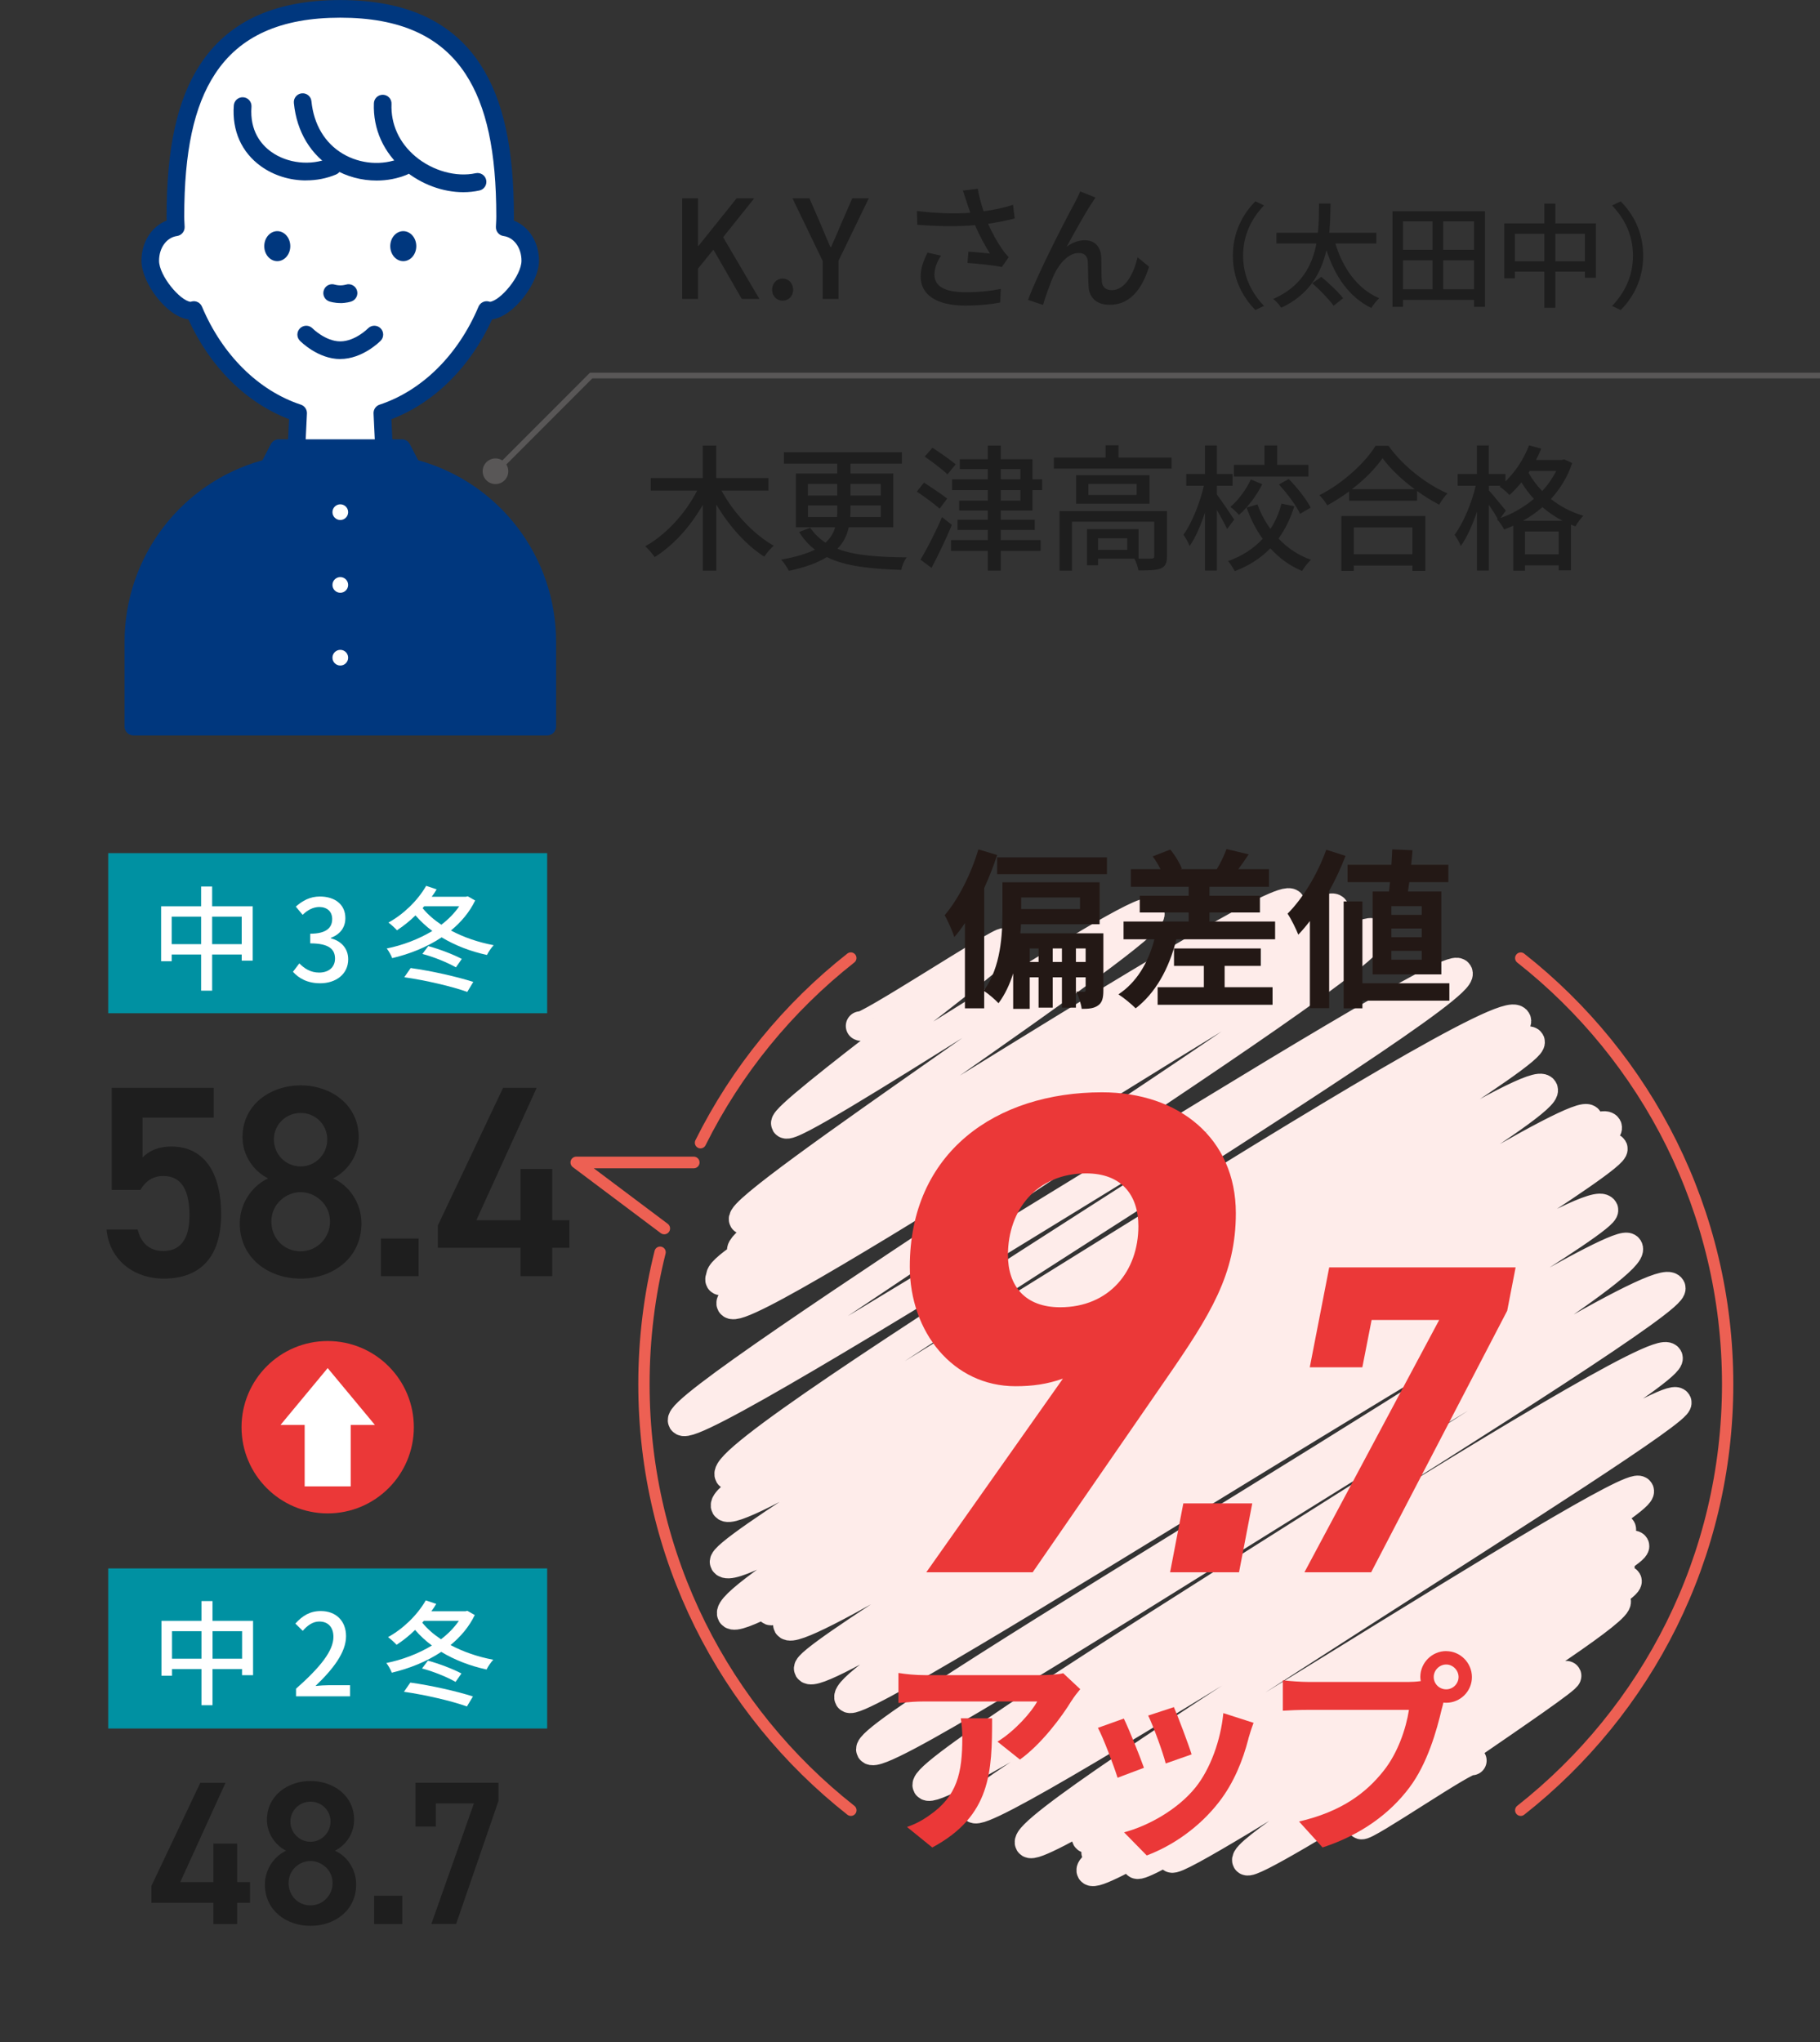
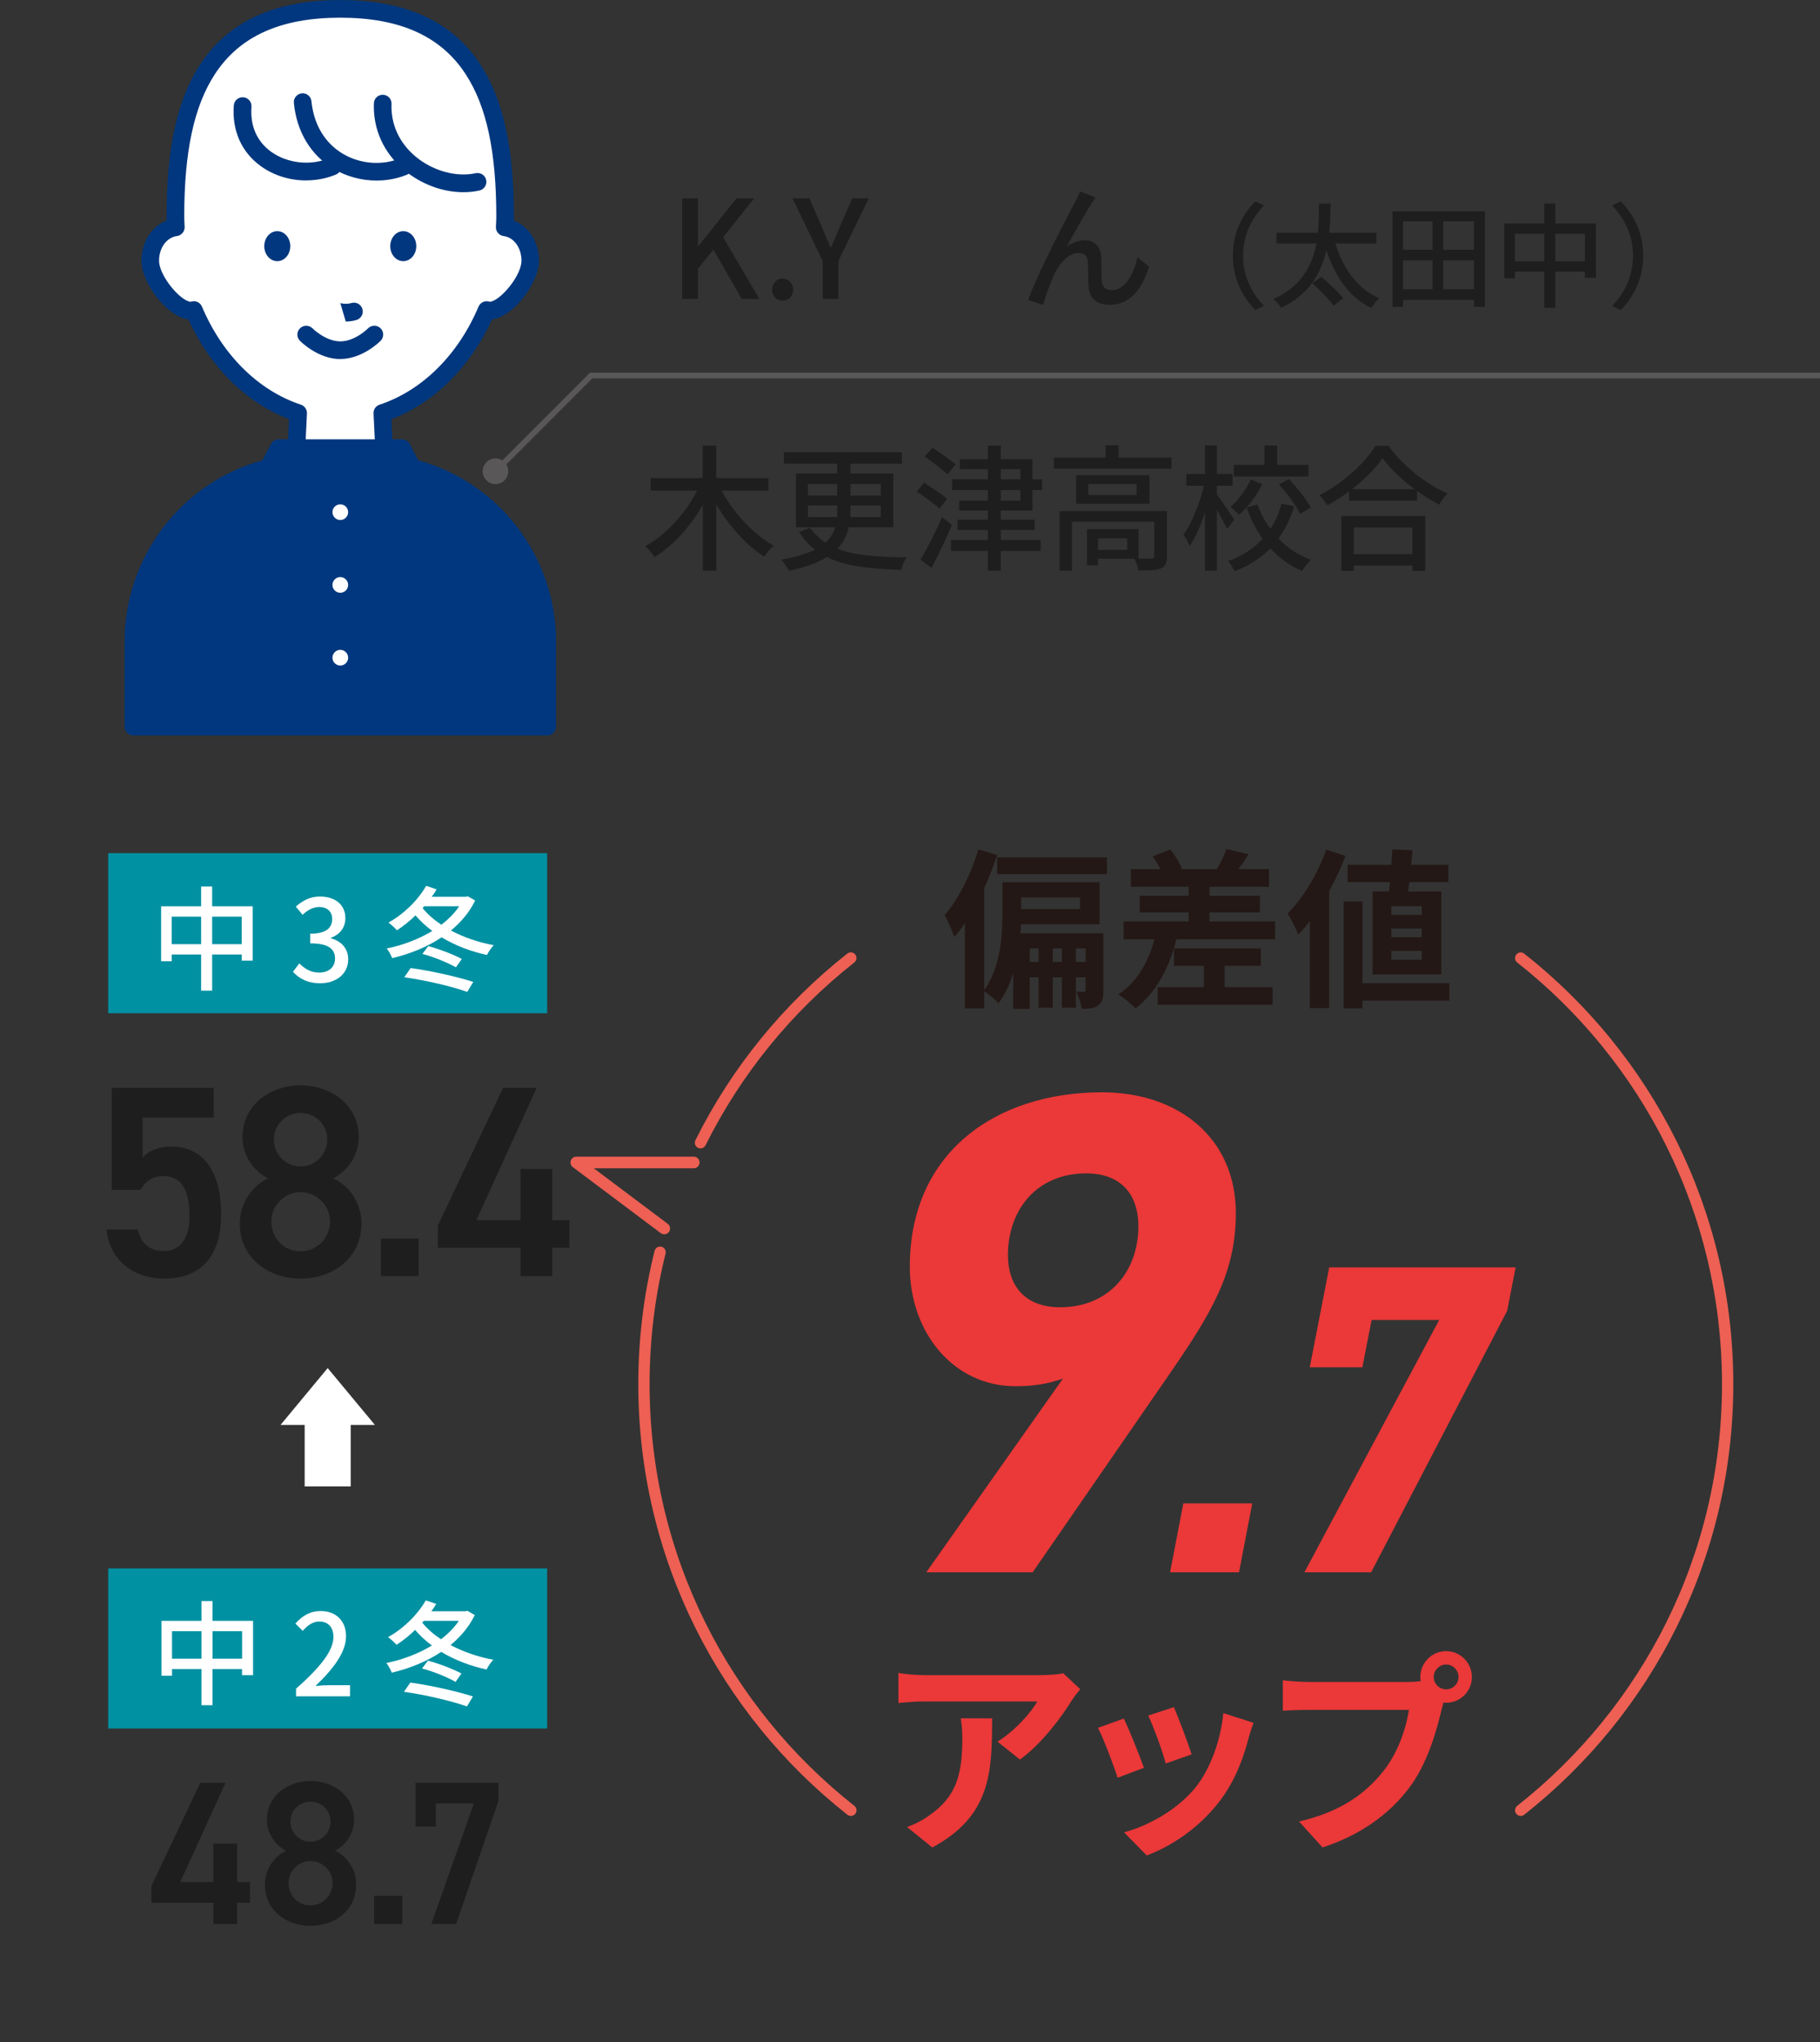
<svg xmlns="http://www.w3.org/2000/svg" id="_レイヤー_2" viewBox="0 0 320.25 359.23">
  <rect x="0" y="0" width="320.25" height="359.23" fill="#333333" stroke="none" />
  <defs>
    <style>.cls-1,.cls-2,.cls-3,.cls-4,.cls-5{fill:none;}.cls-2{stroke-width:2.05px;}.cls-2,.cls-4{stroke:#ed6053;}.cls-2,.cls-4,.cls-5{stroke-linecap:round;stroke-linejoin:round;}.cls-3{stroke:#595757;stroke-miterlimit:10;}.cls-6{fill:#00377e;}.cls-7{fill:#1e1e1e;}.cls-8{fill:#0091a2;}.cls-4{stroke-width:1.99px;}.cls-9{fill:#231815;}.cls-5{stroke:#feecea;stroke-width:5.16px;}.cls-10{fill:#fff;}.cls-11{fill:#eb3838;}.cls-12{fill:#595757;}</style>
  </defs>
  <g id="_レイヤー_1-2">
-     <path class="cls-5" d="M151.41,180.47c.51.88,24.95-15.26,25.32-14.62.75,1.3-39.34,30.3-38.47,31.8,1.15,1.99,62.68-39.39,64.07-36.99,1.58,2.73-72.99,51.27-71.49,53.87,1.17,2.03,94.26-59.04,96.26-55.58,1.9,3.29-98.82,57.2-96.56,61.12,1.92,3.33,102.05-63.99,104.24-60.18,2.39,4.13-110.41,60.47-107.92,64.77s100.46-63.64,102.9-59.41c2.31,4-105.3,56.04-103.05,59.94,1.53,2.65,107.07-65.23,108.55-62.67,2.11,3.65-108.61,63.34-106.6,66.82,2.18,3.78,110.78-68.73,112.85-65.15,2.42,4.2-123.48,82.14-121.4,85.73,2.18,3.78,134.43-82.25,136.44-78.77,2.35,4.07-131.07,83.37-128.22,88.3,2.13,3.69,135.48-85.2,138.5-79.96,2.4,4.16-141.94,80.65-139.15,85.47s139.35-85.56,141.56-81.73c1.99,3.44-143.69,88.21-141.75,91.58,3.28,5.68,141.14-88.21,144.05-83.17,2.57,4.45-145.81,87.02-142.77,92.28,2.76,4.78,148.09-91.5,150.69-87,1.89,3.28-146.38,82.05-143.91,86.33,1.78,3.08,144.35-90.03,147.25-85.01,2.49,4.31-146.01,84.42-144.17,87.6,2.7,4.67,142.86-87.84,145.18-83.82,1.77,3.06-143.26,88.51-141.52,91.53,2.63,4.55,136.65-86.34,139.87-80.76,1.72,2.98-135.57,81.02-132.75,85.89,1.79,3.1,134.81-83.11,137.09-79.15,3.02,5.22-135.36,84.64-133.26,88.27,2.33,4.04,137.69-86.59,140.76-81.27,1.93,3.35-133.06,83.71-130.84,87.55,2.2,3.8,127.76-79.76,130.35-75.26,1.97,3.41-123.54,76.71-122.08,79.24,1.99,3.44,121.54-75,123.63-71.38,1.44,2.49-116.18,73.55-113.9,77.5,1.82,3.16,105.53-64.99,107.29-61.94,1.69,2.93-98.48,58.99-97.29,61.04,2.31,4,92.56-57.06,94.13-54.35,1.84,3.18-94.51,53.3-92.41,56.95,1.7,2.94,88.17-55.86,90.31-52.14,1.76,3.05-91.18,50.34-89.87,52.61,1.49,2.59,92.63-57.33,94.3-54.44,1.39,2.4-97.48,53.92-95.6,57.17,1.79,3.1,91.61-56.16,93.03-53.71,1.46,2.53-86.55,49.83-85.01,52.51,1.24,2.16,84.92-52.13,86.26-49.8s-81.33,46.66-80.14,48.72c1.08,1.87,76.64-47.9,78.22-45.16s-66.51,42.98-64.98,45.63c1.01,1.75,55.5-33.86,56.28-32.5.48.83-36.79,25.08-36.16,26.17.43.74,18.99-12.12,19.49-11.25" />
    <rect class="cls-1" y="119.48" width="320" height="239.74" rx="9.2" ry="9.2" />
    <path class="cls-7" d="M120.04,34.89h2.78v8.38h.07l6.72-8.38h3.1l-5.47,6.84,6.38,10.85h-3.1l-4.99-8.67-2.71,3.34v5.33h-2.78v-17.69Z" />
    <path class="cls-7" d="M135.86,50.97c0-1.15.82-1.97,1.85-1.97s1.85.82,1.85,1.97-.82,1.92-1.85,1.92-1.85-.79-1.85-1.92Z" />
    <path class="cls-7" d="M144.75,45.88l-5.3-10.99h2.98l2.04,4.7c.55,1.32,1.06,2.54,1.66,3.89h.1c.58-1.34,1.15-2.57,1.68-3.89l2.06-4.7h2.9l-5.33,10.99v6.7h-2.78v-6.7Z" />
-     <path class="cls-7" d="M169.46,33.52l2.59-.31c.19,1.22.6,2.67,1.03,3.96,1.75-.24,3.6-.62,5.18-1.15l.29,2.4c-1.37.38-3.1.7-4.68.94.74,1.71,1.7,3.38,2.47,4.46.36.53.74.98,1.15,1.42l-1.2,1.73c-1.25-.29-4.2-.58-6.05-.72l.17-1.99c1.27.1,2.98.24,3.79.34-.84-1.3-1.85-3.14-2.62-4.99-2.88.24-6.24.24-10.18-.07l-.05-2.42c3.58.43,6.79.5,9.38.31-.24-.74-.46-1.37-.62-1.85-.17-.53-.41-1.32-.67-2.04ZM164.42,48.28c0,2.16,1.94,3.1,5.4,3.12,2.52.02,4.61-.24,6.29-.58l-.12,2.4c-1.44.26-3.53.55-6.31.53-4.7-.02-7.68-1.78-7.68-5.11,0-1.39.46-2.69,1.2-4.2l2.38.53c-.74,1.15-1.15,2.21-1.15,3.31Z" />
    <path class="cls-7" d="M191.99,35.92c-1.1,1.68-3.1,5.26-4.3,7.49,1.03-.79,2.16-1.15,3.19-1.15,1.7,0,2.81,1.08,2.9,3.02.05,1.25,0,3.12.1,4.22.07,1.1.84,1.54,1.75,1.54,2.42,0,3.89-3.02,4.54-5.78l2.02,1.66c-1.25,3.98-3.36,6.7-6.94,6.7-2.62,0-3.62-1.61-3.7-3.17-.1-1.37-.07-3.26-.14-4.44-.05-.94-.6-1.51-1.58-1.51-1.8,0-3.41,1.82-4.32,3.74-.67,1.42-1.63,4.18-1.97,5.4l-2.64-.89c1.78-4.85,6.89-14.67,8.16-16.97.31-.6.67-1.27,1.01-2.11l2.69,1.08c-.21.31-.48.74-.77,1.18Z" />
    <path class="cls-7" d="M220.9,35.41l1.52.72c-2.18,2.28-3.68,5.16-3.68,8.84s1.5,6.56,3.68,8.84l-1.52.72c-2.28-2.3-3.96-5.5-3.96-9.56s1.68-7.26,3.96-9.56Z" />
    <path class="cls-7" d="M234.98,42.84c1.32,4.36,3.86,7.96,7.7,9.62-.44.4-1.06,1.18-1.38,1.72-3.92-1.92-6.38-5.52-7.9-10.18-.9,3.96-3,7.84-7.96,10.14-.3-.48-.86-1.16-1.42-1.54,5-2.18,6.9-5.96,7.62-9.76h-7.04v-1.9h7.3c.2-1.84.18-3.62.2-5.14h2.02c-.02,1.54-.04,3.32-.22,5.14h8.28v1.9h-7.2ZM232.5,48.7c1.32,1.1,3.04,2.7,3.84,3.76l-1.68,1.32c-.78-1.1-2.42-2.8-3.76-3.96l1.6-1.12Z" />
    <path class="cls-7" d="M261.29,37.16v16.82h-1.92v-1.22h-12.5v1.22h-1.84v-16.82h16.26ZM246.87,38.94v5h5.2v-5h-5.2ZM246.87,50.88h5.2v-5.08h-5.2v5.08ZM259.37,38.94h-5.42v5h5.42v-5ZM259.37,50.88v-5.08h-5.42v5.08h5.42Z" />
    <path class="cls-7" d="M280.82,39.3v9.56h-1.94v-1.08h-5.2v6.36h-1.94v-6.36h-5.18v1.18h-1.86v-9.66h7.04v-3.48h1.94v3.48h7.14ZM271.74,45.96v-4.84h-5.18v4.84h5.18ZM278.88,45.96v-4.84h-5.2v4.84h5.2Z" />
    <path class="cls-7" d="M285.18,54.54l-1.52-.72c2.18-2.28,3.68-5.16,3.68-8.84s-1.5-6.56-3.68-8.84l1.52-.72c2.28,2.3,3.96,5.5,3.96,9.56s-1.68,7.26-3.96,9.56Z" />
    <path class="cls-7" d="M126.96,86.3c2.09,3.89,5.66,7.71,9.19,9.7-.53.43-1.3,1.32-1.66,1.92-3.17-1.99-6.22-5.42-8.45-9.17v11.64h-2.38v-11.59c-2.18,3.84-5.23,7.2-8.47,9.19-.36-.55-1.13-1.44-1.66-1.9,3.62-1.97,7.11-5.81,9.14-9.79h-8.16v-2.21h9.14v-5.71h2.38v5.71h9.19v2.21h-8.28Z" />
    <path class="cls-7" d="M149.34,92.76c-.29,1.37-.89,2.64-1.99,3.77,3.07,1.2,7.1,1.46,12.19,1.51-.41.53-.82,1.46-.94,2.21-5.38-.19-9.74-.6-13.11-2.26-1.56.98-3.74,1.8-6.67,2.42-.26-.5-.86-1.46-1.37-1.97,2.62-.46,4.51-1.06,5.95-1.75-1.08-.82-1.99-1.85-2.78-3.1l1.94-.77c.74,1.08,1.63,1.94,2.69,2.64.91-.82,1.42-1.73,1.71-2.71h-6.91v-9.46h7.27v-1.73h-9.38v-2.02h20.76v2.02h-9.05v1.73h7.54v9.46h-7.85ZM142.16,87.17h5.16v-2.04h-5.16v2.04ZM147.28,90.94c.05-.38.05-.77.05-1.18v-.86h-5.16v2.04h5.11ZM154.98,88.9h-5.33v.89c0,.41,0,.77-.05,1.15h5.38v-2.04ZM149.65,85.13v2.04h5.33v-2.04h-5.33Z" />
    <path class="cls-7" d="M165.33,89.47c-.86-.79-2.69-2.11-4.01-3l1.27-1.58c1.25.84,3.14,2.06,4.08,2.81l-1.34,1.78ZM167.49,92.33c-1.03,2.5-2.38,5.28-3.58,7.56l-1.94-1.44c1.1-1.82,2.64-4.82,3.79-7.49l1.73,1.37ZM166.72,83.45c-.86-.86-2.69-2.21-4.01-3.14l1.37-1.54c1.3.84,3.14,2.11,4.08,2.9l-1.44,1.78ZM176.1,89.81v1.61h5.98v1.8h-5.98v1.78h7.01v1.9h-7.01v3.48h-2.28v-3.48h-6.48v-1.9h6.48v-1.78h-5.33v-1.8h5.33v-1.61h-5.04v-1.75h5.04v-1.85h-6.29v-1.9h6.29v-1.8h-4.94v-1.73h4.94v-2.4h2.28v2.4h5.57v3.53h1.7v1.9h-1.7v3.6h-5.57ZM176.1,84.31h3.46v-1.8h-3.46v1.8ZM176.1,88.06h3.46v-1.85h-3.46v1.85Z" />
    <path class="cls-7" d="M206.15,80.49v1.94h-20.71v-1.94h9.1v-2.16h2.28v2.16h9.34ZM205.34,97.87c0,1.13-.24,1.75-1.06,2.11-.84.34-2.09.36-3.96.36-.1-.62-.41-1.49-.7-2.06h-6.41v1.15h-1.94v-6.34h9.07v5.18c1.06.02,1.97.02,2.26-.02.38,0,.5-.1.5-.41v-6.07h-14.47v8.62h-2.18v-10.49h18.89v7.97ZM202.27,83.59v5.02h-12.91v-5.02h12.91ZM200.01,85.13h-8.5v1.94h8.5v-1.94ZM198.35,94.68h-5.14v2.04h5.14v-2.04Z" />
    <path class="cls-7" d="M215.92,93.05c-.36-.79-1.1-2.16-1.8-3.34v10.66h-2.09v-10.22c-.77,2.33-1.7,4.49-2.71,5.9-.22-.62-.72-1.49-1.08-1.99,1.46-1.99,2.88-5.54,3.6-8.62h-3.1v-2.06h3.29v-5.02h2.09v5.02h2.76v2.06h-2.76v1.54c.67.86,2.62,3.74,3.05,4.42l-1.25,1.66ZM227.75,89.04c-.65,2.09-1.56,4.01-2.78,5.69,1.56,1.66,3.48,2.95,5.71,3.74-.5.43-1.22,1.37-1.56,1.97-2.18-.91-4.03-2.28-5.59-3.98-1.66,1.68-3.7,3.05-6.27,4.01-.24-.5-.79-1.34-1.15-1.78,2.52-.89,4.54-2.26,6.07-3.91-1.18-1.63-2.11-3.48-2.83-5.5l1.92-.55c.55,1.54,1.32,3,2.28,4.3.89-1.34,1.54-2.86,1.94-4.44l2.26.46ZM222.11,85.18c-1.01,1.99-2.52,4.03-4.1,5.4-.34-.43-1.06-1.08-1.51-1.42,1.44-1.2,2.83-3.14,3.6-4.82l2.02.84ZM230.22,83.83h-13.1v-2.06h5.38v-3.41h2.23v3.41h5.5v2.06ZM226.77,84.26c1.49,1.51,3.14,3.6,3.86,5.04l-1.87,1.08c-.65-1.42-2.26-3.58-3.72-5.16l1.73-.96Z" />
    <path class="cls-7" d="M244.31,78.41c2.57,3.58,6.62,6.75,10.39,8.38-.55.55-1.08,1.32-1.46,1.99-1.27-.67-2.62-1.49-3.89-2.42v1.71h-11.95v-1.63c-1.22.91-2.54,1.73-3.86,2.45-.26-.53-.91-1.32-1.37-1.78,4.1-2.09,8.04-5.69,9.87-8.69h2.28ZM236.02,90.77h14.79v9.65h-2.28v-.94h-10.32v.94h-2.18v-9.65ZM248.94,86.06c-2.26-1.68-4.32-3.62-5.67-5.47-1.22,1.78-3.14,3.74-5.4,5.47h11.07ZM238.21,92.78v4.71h10.32v-4.71h-10.32Z" />
-     <path class="cls-7" d="M276.64,81.46c-.82,2.47-2.14,4.56-3.74,6.31,1.56,1.25,3.48,2.3,5.71,2.95-.46.43-1.08,1.32-1.39,1.87-.26-.1-.53-.19-.79-.31v8.04h-2.16v-.86h-5.93v.94h-2.06v-7.92c-.53.24-1.06.46-1.61.65-.26-.53-.82-1.34-1.27-1.8l.14-.05c-.36-.67-.98-1.63-1.56-2.5v11.59h-2.09v-10.37c-.79,2.38-1.8,4.61-2.86,6.05-.19-.62-.74-1.49-1.08-1.99,1.51-1.99,3-5.52,3.72-8.62h-3.17v-2.06h3.38v-5.02h2.09v5.02h2.93v1.3c1.75-1.68,3.24-3.94,4.15-6.34l2.14.58c-.26.67-.58,1.34-.91,1.99h4.56l.41-.1,1.39.65ZM264,91.13c2.11-.74,4.15-1.9,5.9-3.38-.86-.94-1.58-1.92-2.18-2.9-.7.84-1.39,1.58-2.11,2.23-.36-.41-1.22-1.15-1.73-1.49l.17-.14h-2.06v.82c.65.7,2.52,3,2.98,3.55l-.96,1.32ZM274.96,91.61c-1.32-.67-2.52-1.51-3.55-2.4-1.06.91-2.21,1.73-3.43,2.4h6.98ZM274.27,97.51v-4.01h-5.93v4.01h5.93ZM269.18,82.82l-.21.34c.58,1.08,1.39,2.18,2.4,3.22.98-1.06,1.82-2.26,2.47-3.55h-4.66Z" />
    <path class="cls-7" d="M39.68,313.6l-7.96,17.46h5.83v-6.77h4.18v6.77h2.27v3.64h-2.27v3.74h-4.18v-3.74h-10.91v-2.95l8.6-18.14h4.43Z" />
    <path class="cls-7" d="M50.35,325.55c-1.98-1.01-3.38-3.1-3.38-5.43,0-4.28,3.67-6.84,7.67-6.84s7.67,2.56,7.67,6.84c0,2.34-1.4,4.43-3.38,5.43,2.02.86,3.74,3.13,3.74,5.94,0,4.54-3.74,7.27-8.03,7.27s-8.03-2.74-8.03-7.27c0-2.81,1.8-5.08,3.74-5.94ZM54.63,335.16c2.16,0,3.89-1.76,3.89-3.92,0-2.41-2.05-3.89-3.89-3.89s-3.85,1.48-3.85,3.89c0,2.16,1.62,3.92,3.85,3.92ZM54.63,323.97c1.94,0,3.53-1.58,3.53-3.56s-1.58-3.49-3.53-3.49-3.53,1.55-3.53,3.49,1.55,3.56,3.53,3.56Z" />
    <path class="cls-7" d="M70.79,338.44h-4.97v-4.97h4.97v4.97Z" />
    <path class="cls-7" d="M73.1,321.3v-7.7h14.61v3.2l-7.45,21.63h-4.36l7.49-21.2h-6.7v4.07h-3.6Z" />
    <path class="cls-7" d="M24.7,209.31h-5.04v-17.95h17.95v5.23h-12.53v7.01c1.01-1.01,2.54-1.92,5.09-1.92,5.52,0,8.74,4.27,8.74,11.95,0,7.25-3.46,11.28-10.08,11.28-5.38,0-9.6-3.36-10.08-8.64h5.47c.58,2.4,2.11,3.79,4.51,3.79,2.83,0,4.61-1.87,4.61-6.24s-1.34-6.96-4.61-6.96c-1.97,0-3.22,1.06-4.03,2.45Z" />
    <path class="cls-7" d="M47.18,207.29c-2.64-1.34-4.51-4.13-4.51-7.25,0-5.71,4.9-9.12,10.23-9.12s10.22,3.41,10.22,9.12c0,3.12-1.87,5.91-4.51,7.25,2.69,1.15,4.99,4.18,4.99,7.92,0,6.05-4.99,9.7-10.7,9.7s-10.71-3.65-10.71-9.7c0-3.74,2.4-6.77,4.99-7.92ZM52.89,220.11c2.88,0,5.18-2.35,5.18-5.23,0-3.22-2.74-5.18-5.18-5.18s-5.14,1.97-5.14,5.18c0,2.88,2.16,5.23,5.14,5.23ZM52.89,205.18c2.59,0,4.7-2.11,4.7-4.75s-2.11-4.66-4.7-4.66-4.7,2.06-4.7,4.66,2.06,4.75,4.7,4.75Z" />
    <path class="cls-7" d="M73.65,224.48h-6.62v-6.62h6.62v6.62Z" />
    <path class="cls-7" d="M94.43,191.36l-10.61,23.28h7.78v-9.02h5.57v9.02h3.02v4.85h-3.02v4.99h-5.57v-4.99h-14.55v-3.94l11.47-24.19h5.91Z" />
    <rect class="cls-8" x="19.04" y="275.89" width="77.24" height="28.16" />
    <rect class="cls-8" x="19.04" y="150.07" width="77.24" height="28.16" />
    <path class="cls-10" d="M88.81,39.97c.03-.62.08-1.23.08-1.85,0-20.37-5.37-36.56-29.01-36.56s-29.01,16.19-29.01,36.56c0,.63.05,1.24.08,1.85-2.53.34-4.49,2.7-4.49,5.88,0,3.44,4.41,8.8,7.23,8.8.17,0,.3-.08.45-.11,3.78,8.94,10.5,15.52,18.34,18.11l-.5,10.42h15.81l-.5-10.42c7.84-2.59,14.57-9.16,18.34-18.11.15.04.28.11.44.11,2.82,0,7.23-5.36,7.23-8.8,0-3.18-1.97-5.54-4.5-5.88Z" />
    <path class="cls-6" d="M67.78,84.63h-15.81c-.43,0-.83-.17-1.13-.48-.29-.31-.45-.72-.43-1.15l.45-9.27c-7.53-2.86-13.9-9.17-17.72-17.55-3.87-.52-8.25-6.5-8.25-10.31,0-3.29,1.8-6.05,4.43-7.07,0-.22-.01-.44-.01-.67,0-12.09,1.87-20.6,5.89-26.77,2.39-3.66,5.58-6.47,9.49-8.35,4.15-1.99,9.26-3,15.18-3s11.03,1.01,15.18,3c3.91,1.88,7.11,4.69,9.49,8.35,4.02,6.17,5.89,14.67,5.89,26.77,0,.23,0,.45-.02.67,2.64,1.02,4.43,3.78,4.43,7.07,0,3.82-4.38,9.79-8.25,10.31-3.82,8.38-10.19,14.69-17.72,17.56l.45,9.27c.02.42-.13.84-.43,1.15-.29.31-.7.48-1.13.48ZM53.61,81.52h12.54l-.42-8.79c-.03-.7.4-1.33,1.07-1.55,7.47-2.47,13.82-8.75,17.4-17.24.3-.7,1.06-1.09,1.8-.91.08.02.15.04.21.06,1.86-.21,5.55-4.6,5.55-7.23,0-2.27-1.32-4.1-3.15-4.34-.8-.11-1.38-.8-1.35-1.61,0-.22.02-.43.03-.64.02-.4.04-.77.04-1.15,0-11.46-1.71-19.43-5.39-25.07-4.36-6.69-11.57-9.94-22.06-9.94s-17.71,3.25-22.07,9.94c-3.68,5.64-5.39,13.61-5.39,25.07,0,.38.02.75.04,1.15.01.21.02.42.03.64.03.8-.55,1.5-1.35,1.61-1.82.25-3.15,2.07-3.15,4.34,0,2.63,3.69,7.03,5.54,7.23.06-.02.13-.04.21-.06.74-.18,1.5.2,1.8.91,3.58,8.49,9.93,14.77,17.4,17.24.66.22,1.1.85,1.07,1.55l-.42,8.79ZM86.33,53.13h0,0Z" />
    <path class="cls-6" d="M66.26,31.76c-2.62,0-5.26-.69-7.54-2.05-4.01-2.39-6.51-6.5-7.01-11.59-.09-.85.54-1.62,1.39-1.7.86-.09,1.62.54,1.7,1.39.41,4.08,2.36,7.36,5.51,9.23,3.07,1.83,6.96,2.13,10.15.79.79-.33,1.7.04,2.04.83.33.79-.04,1.7-.83,2.04-1.7.71-3.54,1.06-5.4,1.06Z" />
    <path class="cls-6" d="M53.87,31.74c-2.84,0-5.67-.85-7.96-2.5-3.4-2.45-5.1-6.24-4.77-10.69.06-.86.81-1.5,1.67-1.44.86.06,1.5.81,1.44,1.67-.32,4.26,1.72,6.67,3.48,7.93,2.84,2.04,6.94,2.49,10.2,1.11.79-.33,1.7.04,2.04.83.33.79-.04,1.7-.83,2.04-1.66.7-3.46,1.04-5.26,1.04Z" />
    <path class="cls-6" d="M81.54,33.81c-3.63,0-7.43-1.39-10.43-3.9-3.6-3.02-5.49-7.19-5.32-11.74.03-.84.72-1.5,1.55-1.5.02,0,.04,0,.06,0,.86.03,1.53.75,1.49,1.61-.14,3.57,1.36,6.85,4.21,9.24,3.03,2.54,7.19,3.69,10.6,2.95.84-.18,1.67.35,1.85,1.19.18.84-.35,1.67-1.19,1.85-.92.2-1.87.3-2.83.3Z" />
    <ellipse class="cls-6" cx="70.96" cy="43.3" rx="2.29" ry="2.64" />
    <ellipse class="cls-6" cx="48.79" cy="43.3" rx="2.29" ry="2.64" />
    <path class="cls-6" d="M59.88,63.16c-3.92,0-6.98-3.09-7.11-3.22-.6-.61-.59-1.6.03-2.2.62-.6,1.6-.59,2.2.03.02.02,2.29,2.28,4.88,2.28s4.86-2.26,4.88-2.29c.6-.61,1.59-.62,2.2-.02.61.6.62,1.58.03,2.19-.13.13-3.19,3.22-7.11,3.22Z" />
-     <path class="cls-6" d="M59.88,53.31c-1.01,0-1.82-.25-1.91-.28-.82-.26-1.27-1.14-1-1.96.26-.82,1.14-1.27,1.96-1h0s.44.13.96.13.96-.13.97-.13c.82-.26,1.69.19,1.95,1.01.26.82-.19,1.69-1.01,1.96-.09.03-.9.28-1.91.28Z" />
+     <path class="cls-6" d="M59.88,53.31h0s.44.13.96.13.96-.13.97-.13c.82-.26,1.69.19,1.95,1.01.26.82-.19,1.69-1.01,1.96-.09.03-.9.28-1.91.28Z" />
    <path class="cls-6" d="M72.52,82.29l-1.8-3.44h-21.69l-1.8,3.44c-13.66,3.48-23.76,15.87-23.76,30.61v14.91h72.81v-14.91c0-14.75-10.1-27.13-23.76-30.61Z" />
    <path class="cls-6" d="M96.28,129.36H23.47c-.86,0-1.55-.7-1.55-1.55v-14.91c0-14.93,9.94-27.97,24.26-31.94l1.48-2.84c.27-.51.8-.84,1.38-.84h21.69c.58,0,1.11.32,1.38.84l1.48,2.84c14.32,3.97,24.26,17,24.26,31.94v14.91c0,.86-.7,1.55-1.55,1.55ZM25.03,126.25h69.7v-13.35c0-13.75-9.29-25.71-22.59-29.11-.43-.11-.79-.4-.99-.79l-1.36-2.61h-19.8l-1.36,2.61c-.2.39-.57.68-.99.79-13.3,3.39-22.59,15.36-22.59,29.11v13.35Z" />
    <circle class="cls-10" cx="59.88" cy="90.08" r="2.93" />
    <path class="cls-6" d="M59.88,94.57c-2.47,0-4.49-2.01-4.49-4.49s2.01-4.49,4.49-4.49,4.49,2.01,4.49,4.49-2.01,4.49-4.49,4.49ZM59.88,88.71c-.76,0-1.38.62-1.38,1.38s.62,1.38,1.38,1.38,1.38-.62,1.38-1.38-.62-1.38-1.38-1.38Z" />
    <circle class="cls-10" cx="59.88" cy="102.88" r="2.93" />
    <path class="cls-6" d="M59.88,107.37c-2.47,0-4.49-2.01-4.49-4.49s2.01-4.49,4.49-4.49,4.49,2.01,4.49,4.49-2.01,4.49-4.49,4.49ZM59.88,101.51c-.76,0-1.38.62-1.38,1.38s.62,1.38,1.38,1.38,1.38-.62,1.38-1.38-.62-1.38-1.38-1.38Z" />
    <circle class="cls-10" cx="59.88" cy="115.68" r="2.93" />
    <path class="cls-6" d="M59.88,120.17c-2.47,0-4.49-2.01-4.49-4.49s2.01-4.49,4.49-4.49,4.49,2.01,4.49,4.49-2.01,4.49-4.49,4.49ZM59.88,114.31c-.76,0-1.38.62-1.38,1.38s.62,1.38,1.38,1.38,1.38-.62,1.38-1.38-.62-1.38-1.38-1.38Z" />
-     <circle class="cls-11" cx="57.66" cy="251.05" r="15.16" />
    <polygon class="cls-10" points="65.97 250.65 57.66 240.65 49.36 250.65 53.61 250.65 53.61 261.46 61.71 261.46 61.71 250.65 65.97 250.65" />
    <path class="cls-10" d="M44.53,285.11v9.56h-1.94v-1.08h-5.2v6.36h-1.94v-6.36h-5.18v1.18h-1.86v-9.66h7.04v-3.48h1.94v3.48h7.14ZM35.45,291.77v-4.84h-5.18v4.84h5.18ZM42.6,291.77v-4.84h-5.2v4.84h5.2Z" />
    <path class="cls-10" d="M52.09,297.05c4.34-3.84,6.58-6.7,6.58-9.12,0-1.6-.84-2.7-2.5-2.7-1.16,0-2.12.74-2.9,1.64l-1.3-1.28c1.26-1.38,2.56-2.2,4.48-2.2,2.7,0,4.44,1.76,4.44,4.42,0,2.84-2.26,5.78-5.38,8.76.76-.08,1.68-.14,2.4-.14h3.68v1.96h-9.5v-1.34Z" />
    <path class="cls-10" d="M83.54,284.09c-1,2.08-2.5,3.82-4.26,5.28,2.22,1.18,4.8,2.08,7.52,2.58-.4.42-.94,1.2-1.18,1.72-2.9-.62-5.62-1.68-7.98-3.1-2.6,1.74-5.66,2.94-8.7,3.66-.18-.5-.62-1.28-.96-1.7,2.78-.56,5.6-1.62,8.02-3.08-1.1-.82-2.1-1.74-2.96-2.74-1.04,1.02-2.16,1.9-3.26,2.62-.32-.38-1.06-1.04-1.5-1.36,2.64-1.44,5.16-3.88,6.64-6.46l1.84.62c-.26.44-.54.88-.86,1.3h6l.34-.08,1.3.74ZM72.2,295.97c3.66.5,8.22,1.54,11.02,2.44l-1.06,1.76c-2.66-.96-7.3-2.04-11.08-2.58l1.12-1.62ZM75.3,292.11c2,.54,4.48,1.5,5.9,2.26l-1.04,1.48c-1.38-.8-3.88-1.84-5.9-2.36l1.04-1.38ZM74.3,285.43c.88,1.08,2,2.06,3.3,2.92,1.24-.94,2.32-2.04,3.14-3.24h-6.16l-.28.32Z" />
    <path class="cls-10" d="M44.47,159.42v9.56h-1.94v-1.08h-5.2v6.36h-1.94v-6.36h-5.18v1.18h-1.86v-9.66h7.04v-3.48h1.94v3.48h7.14ZM35.39,166.08v-4.84h-5.18v4.84h5.18ZM42.53,166.08v-4.84h-5.2v4.84h5.2Z" />
    <path class="cls-10" d="M51.55,170.94l1.12-1.48c.86.88,1.96,1.62,3.48,1.62,1.66,0,2.8-.92,2.8-2.46,0-1.62-1.04-2.68-4.36-2.68v-1.7c2.9,0,3.86-1.1,3.86-2.58,0-1.3-.86-2.1-2.26-2.12-1.14.02-2.1.56-2.94,1.38l-1.2-1.44c1.16-1.04,2.52-1.78,4.22-1.78,2.64,0,4.5,1.38,4.5,3.8,0,1.7-.98,2.88-2.54,3.46v.1c1.7.42,3.04,1.7,3.04,3.68,0,2.66-2.22,4.22-4.92,4.22-2.32,0-3.82-.92-4.8-2.02Z" />
    <path class="cls-10" d="M83.61,158.4c-1,2.08-2.5,3.82-4.26,5.28,2.22,1.18,4.8,2.08,7.52,2.58-.4.42-.94,1.2-1.18,1.72-2.9-.62-5.62-1.68-7.98-3.1-2.6,1.74-5.66,2.94-8.7,3.66-.18-.5-.62-1.28-.96-1.7,2.78-.56,5.6-1.62,8.02-3.08-1.1-.82-2.1-1.74-2.96-2.74-1.04,1.02-2.16,1.9-3.26,2.62-.32-.38-1.06-1.04-1.5-1.36,2.64-1.44,5.16-3.88,6.64-6.46l1.84.62c-.26.44-.54.88-.86,1.3h6l.34-.08,1.3.74ZM72.26,170.28c3.66.5,8.22,1.54,11.02,2.44l-1.06,1.76c-2.66-.96-7.3-2.04-11.08-2.58l1.12-1.62ZM75.36,166.42c2,.54,4.48,1.5,5.9,2.26l-1.04,1.48c-1.38-.8-3.88-1.84-5.9-2.36l1.04-1.38ZM74.36,159.74c.88,1.08,2,2.06,3.3,2.92,1.24-.94,2.32-2.04,3.14-3.24h-6.16l-.28.32Z" />
    <path class="cls-4" d="M116.15,220.27c-1.86,7.43-2.84,15.2-2.84,23.21,0,30.41,14.24,57.49,36.41,74.95" />
    <path class="cls-4" d="M149.71,168.52c-11.05,8.7-20.13,19.79-26.45,32.49" />
    <path class="cls-4" d="M267.59,318.43c22.17-17.46,36.41-44.54,36.41-74.95s-14.24-57.49-36.41-74.95" />
    <path class="cls-11" d="M187.02,242.51c-2.78.97-5.31,1.33-8.33,1.33-10.99,0-18.6-9.54-18.6-21.02,0-20.17,15.22-30.68,33.82-30.68,13.53,0,23.55,8.09,23.55,21.26,0,10.75-4.47,17.88-12.32,29.23l-23.43,33.94h-18.72l24.04-34.06ZM191.13,206.4c-8.7,0-13.77,6.4-13.77,14.37,0,5.44,3.02,9.18,9.18,9.18,8.7,0,13.77-6.4,13.77-14.25,0-5.56-3.02-9.3-9.18-9.3Z" />
    <path class="cls-11" d="M218.01,276.57h-12.12l2.33-12.12h12.13l-2.33,12.12Z" />
    <path class="cls-11" d="M230.47,240.51l3.42-17.57h32.8l-1.48,7.62-23.94,46.01h-11.74l23.71-44.38h-11.89l-1.63,8.32h-9.25Z" />
    <path class="cls-9" d="M194.15,174.19c0,1.29-.18,2.16-.93,2.67-.75.54-1.65.6-2.88.6-.12-.9-.54-2.22-.96-3.03.57.03,1.14.03,1.35.03s.3-.06.3-.33v-2.22h-1.71v5.34h-2.46v-5.34h-1.62v5.34h-2.49v-5.34h-1.56v5.55h-2.91v-6.24c-.6,1.92-1.44,3.72-2.58,5.25-.51-.57-1.83-1.71-2.52-2.13v3.03h-3.39v-15c-.6.9-1.23,1.74-1.86,2.46-.27-.84-1.14-2.91-1.71-3.84,2.4-2.79,4.62-7.17,5.94-11.58l3.3.99c-.63,1.92-1.41,3.9-2.28,5.82v17.94c2.94-4.08,3.21-9.75,3.21-13.74v-5.22h17.1v7.38h-13.83c-.03.51-.06,1.05-.12,1.59h14.61v10.02ZM194.78,150.82v2.94h-19.32v-2.94h19.32ZM179.69,157.87v2.04h10.35v-2.04h-10.35ZM182.75,169.21v-2.37h-1.56v2.37h1.56ZM186.86,169.21v-2.37h-1.62v2.37h1.62ZM191.03,169.21v-2.37h-1.71v2.37h1.71Z" />
    <path class="cls-9" d="M224.37,162.1v3.12h-17.37c-1.32,5.31-3.75,9.51-7.17,12.15-.63-.66-2.16-1.92-3.03-2.46,3.15-2.07,5.25-5.52,6.33-9.69h-5.43v-3.12h11.46v-1.59h-8.61v-2.94h8.61v-1.59h-10.17v-3.09h5.22c-.39-.75-.87-1.59-1.38-2.25l3.09-1.2c.84.99,1.68,2.4,2.04,3.36l-.21.09h6.36c.63-1.02,1.35-2.52,1.71-3.54l3.9.93c-.63.96-1.26,1.86-1.83,2.61h5.4v3.09h-10.47v1.59h8.88v2.94h-8.88v1.59h11.55ZM215.49,173.65h8.43v3.09h-20.22v-3.09h8.13v-3.75h-5.25v-3.06h15.27v3.06h-6.36v3.75Z" />
    <path class="cls-9" d="M236.76,150.55c-.78,2.07-1.77,4.17-2.88,6.18v20.61h-3.39v-15.33c-.66.87-1.35,1.68-2.04,2.4-.33-.87-1.29-2.85-1.89-3.69,2.7-2.7,5.28-6.96,6.81-11.25l3.39,1.08ZM255.03,176.02h-15.3v1.35h-3.3v-18.81h3.3v14.4h15.3v3.06ZM244.41,156.82c.06-.51.12-1.08.18-1.65h-7.47v-3.06h7.71c.06-.93.12-1.86.15-2.7l3.57.15c-.06.81-.15,1.68-.24,2.55h6.54v3.06h-6.87c-.09.57-.15,1.14-.24,1.65h5.88v14.58h-12.09v-14.58h2.88ZM250.17,159.4h-5.34v1.53h5.34v-1.53ZM250.17,163.33h-5.34v1.53h5.34v-1.53ZM250.17,167.26h-5.34v1.56h5.34v-1.56Z" />
    <path class="cls-11" d="M188.59,299.1c-1.79,2.96-5.4,7.75-9.12,10.41l-3.95-3.15c3.04-1.86,6-5.21,6.99-7.07h-19.79c-1.6,0-2.85.11-4.63.27v-5.28c1.44.23,3.04.38,4.63.38h20.48c1.06,0,3.15-.11,3.88-.34l3,2.81c-.42.49-1.14,1.41-1.48,1.98ZM164.05,324.98l-4.45-3.61c1.22-.42,2.58-1.06,3.99-2.09,4.82-3.34,5.74-7.37,5.74-13.6,0-1.18-.08-2.2-.27-3.42h5.51c0,9.42-.19,17.17-10.53,22.72Z" />
    <path class="cls-11" d="M201.29,310.96l-4.64,1.75c-.64-2.05-2.54-7.11-3.46-8.78l4.56-1.63c.95,1.94,2.78,6.53,3.54,8.66ZM219.68,305.83c-.99,3.84-2.58,7.79-5.17,11.13-3.53,4.56-8.28,7.75-12.73,9.42l-3.99-4.07c4.18-1.1,9.46-3.99,12.61-7.94,2.58-3.23,4.41-8.28,4.86-13.03l5.32,1.71c-.46,1.22-.68,2.01-.91,2.77ZM209.68,308.6l-4.56,1.6c-.46-1.86-2.13-6.46-3.08-8.43l4.52-1.48c.72,1.63,2.58,6.57,3.12,8.32Z" />
    <path class="cls-11" d="M254.48,290.44c2.47,0,4.52,2.05,4.52,4.56s-2.05,4.52-4.52,4.52c-.15,0-.34,0-.49-.04-.11.42-.19.8-.3,1.14-.87,3.72-2.51,9.61-5.7,13.83-3.42,4.56-8.51,8.32-15.27,10.52l-4.14-4.56c7.52-1.75,11.82-5.05,14.89-8.93,2.51-3.15,3.95-7.45,4.45-10.71h-17.67c-1.75,0-3.57.08-4.52.15v-5.36c1.1.15,3.27.3,4.52.3h17.59c.53,0,1.37-.04,2.16-.15-.04-.23-.08-.46-.08-.72,0-2.51,2.05-4.56,4.56-4.56ZM254.48,297.16c1.18,0,2.17-.99,2.17-2.17s-.99-2.2-2.17-2.2-2.2.99-2.2,2.2.99,2.17,2.2,2.17Z" />
    <polyline class="cls-2" points="116.88 216.09 101.41 204.48 122.07 204.48" />
    <polyline class="cls-3" points="320.25 66.06 104.02 66.06 87.11 82.98" />
    <path class="cls-12" d="M85.59,81.3c-.88.88-.88,2.31,0,3.19s2.31.88,3.19,0c.88-.88.88-2.31,0-3.19s-2.31-.88-3.19,0Z" />
  </g>
</svg>